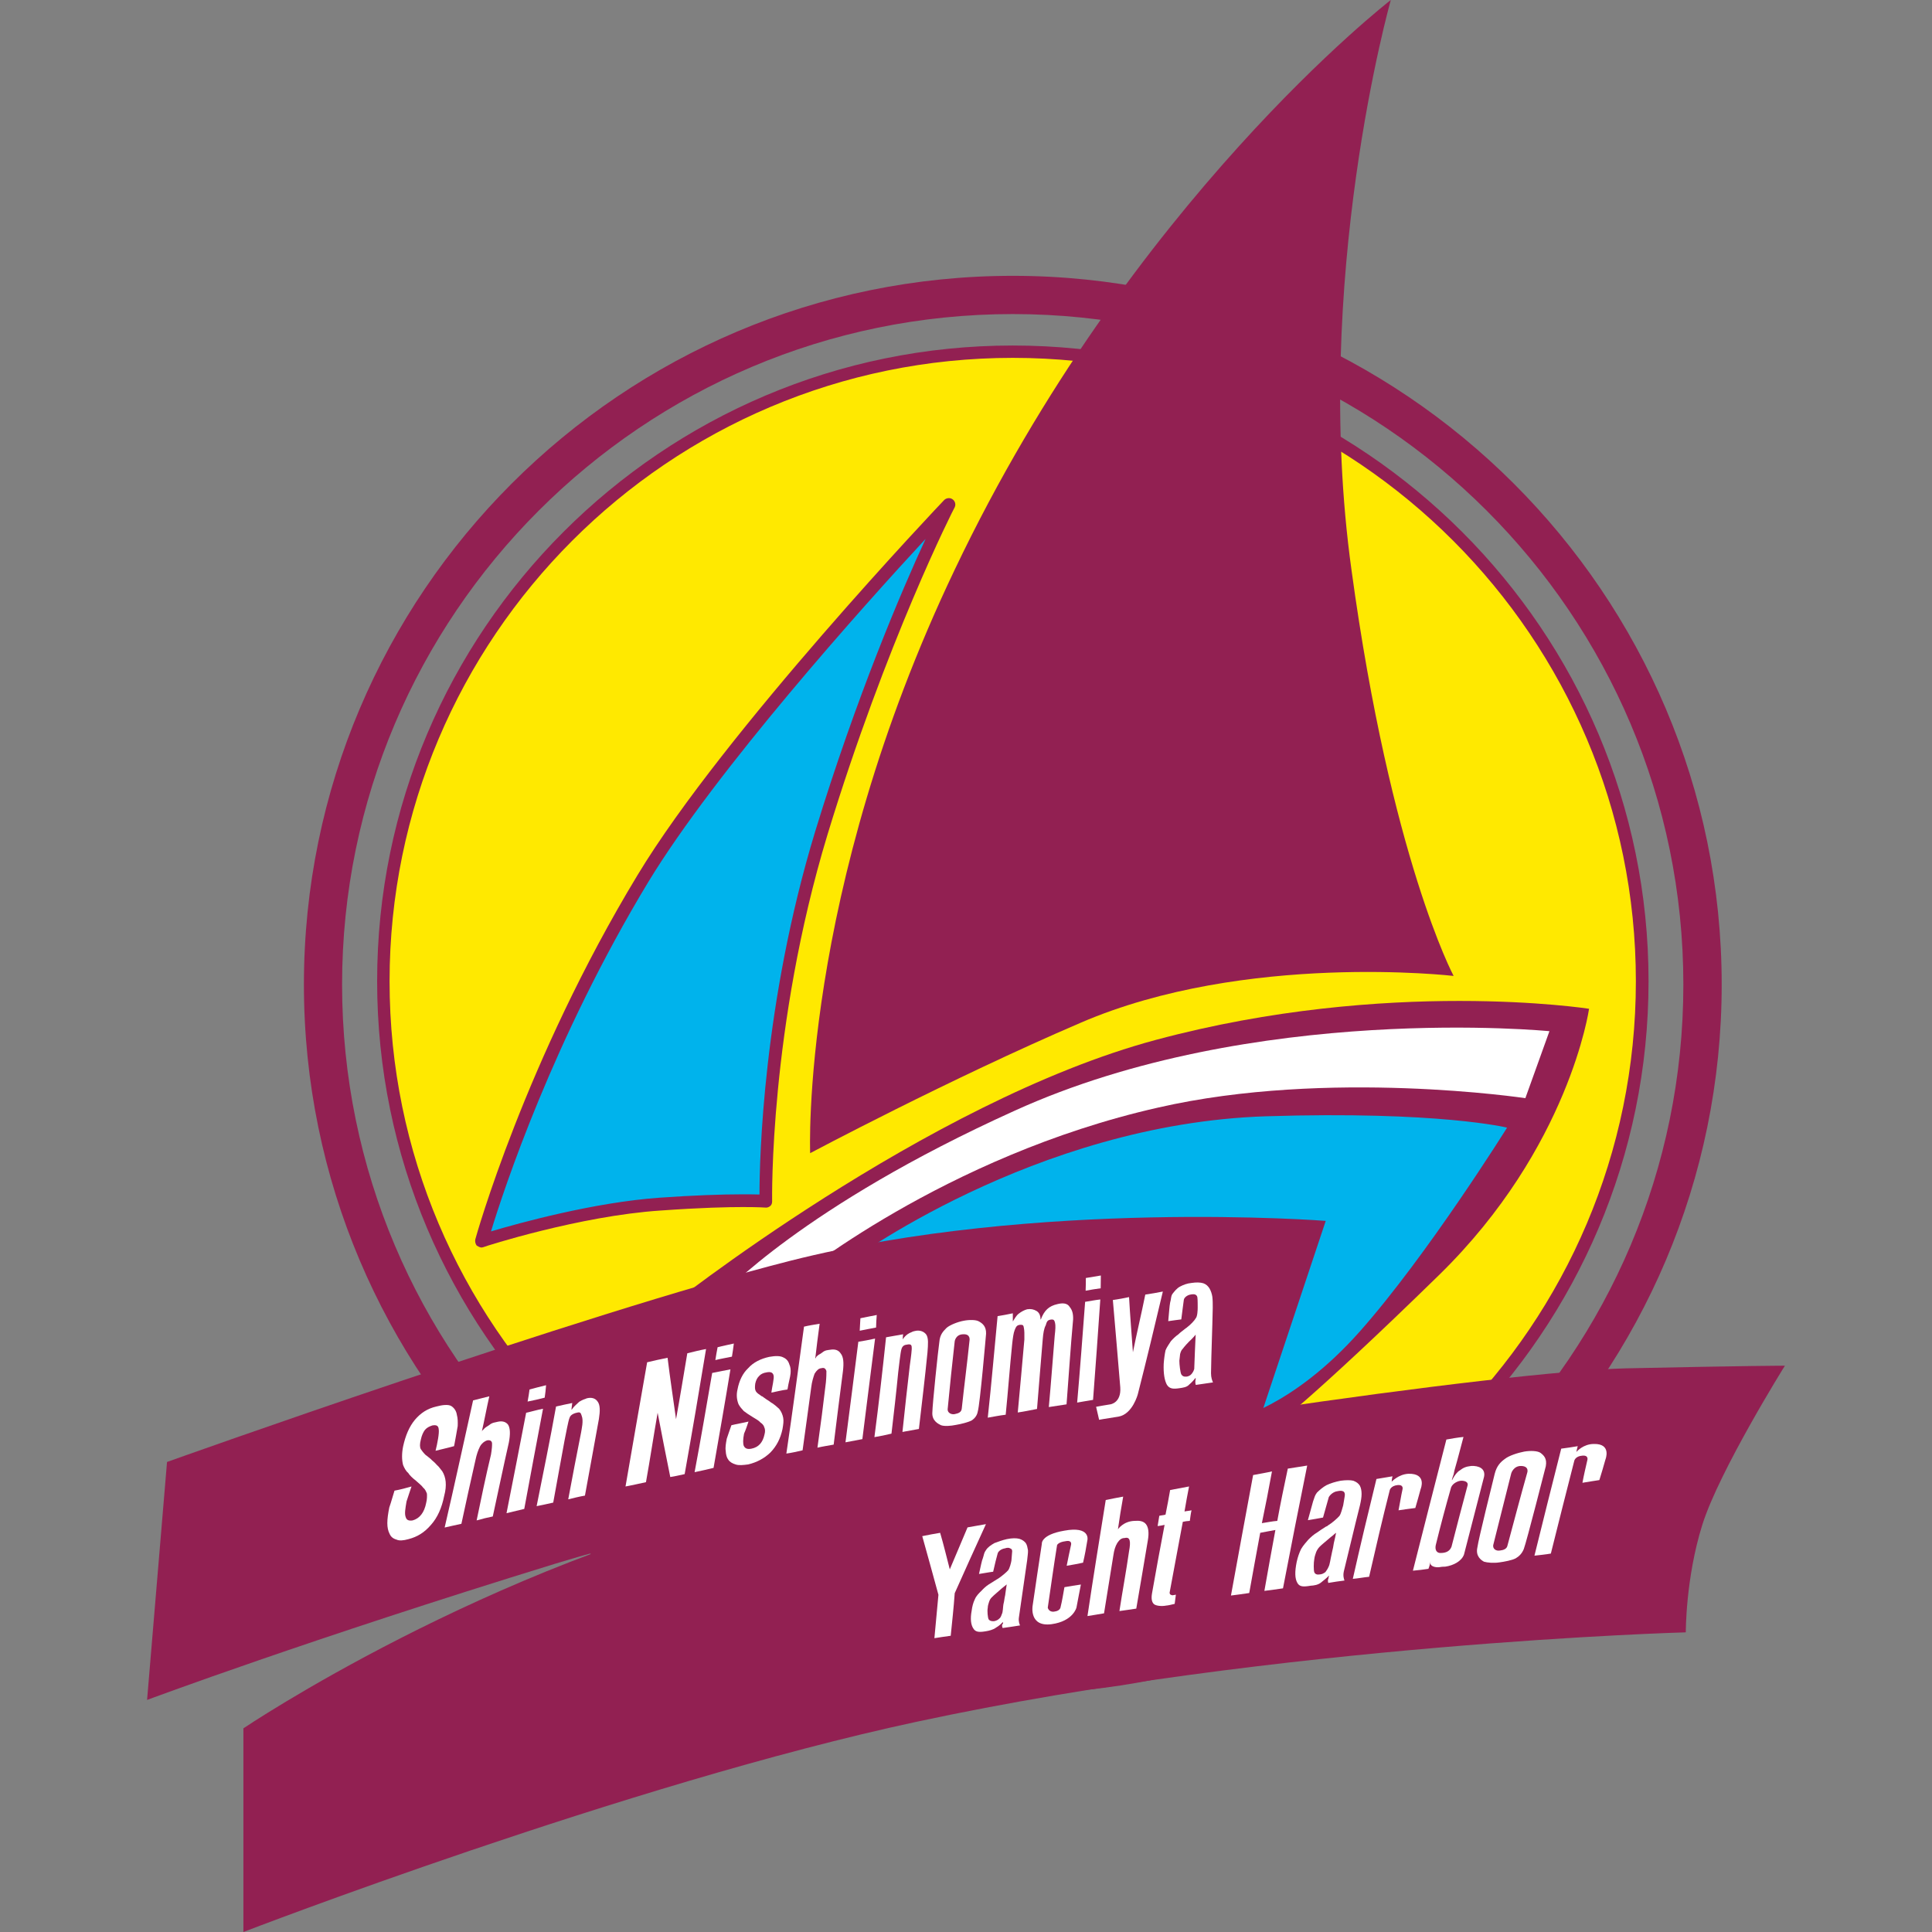
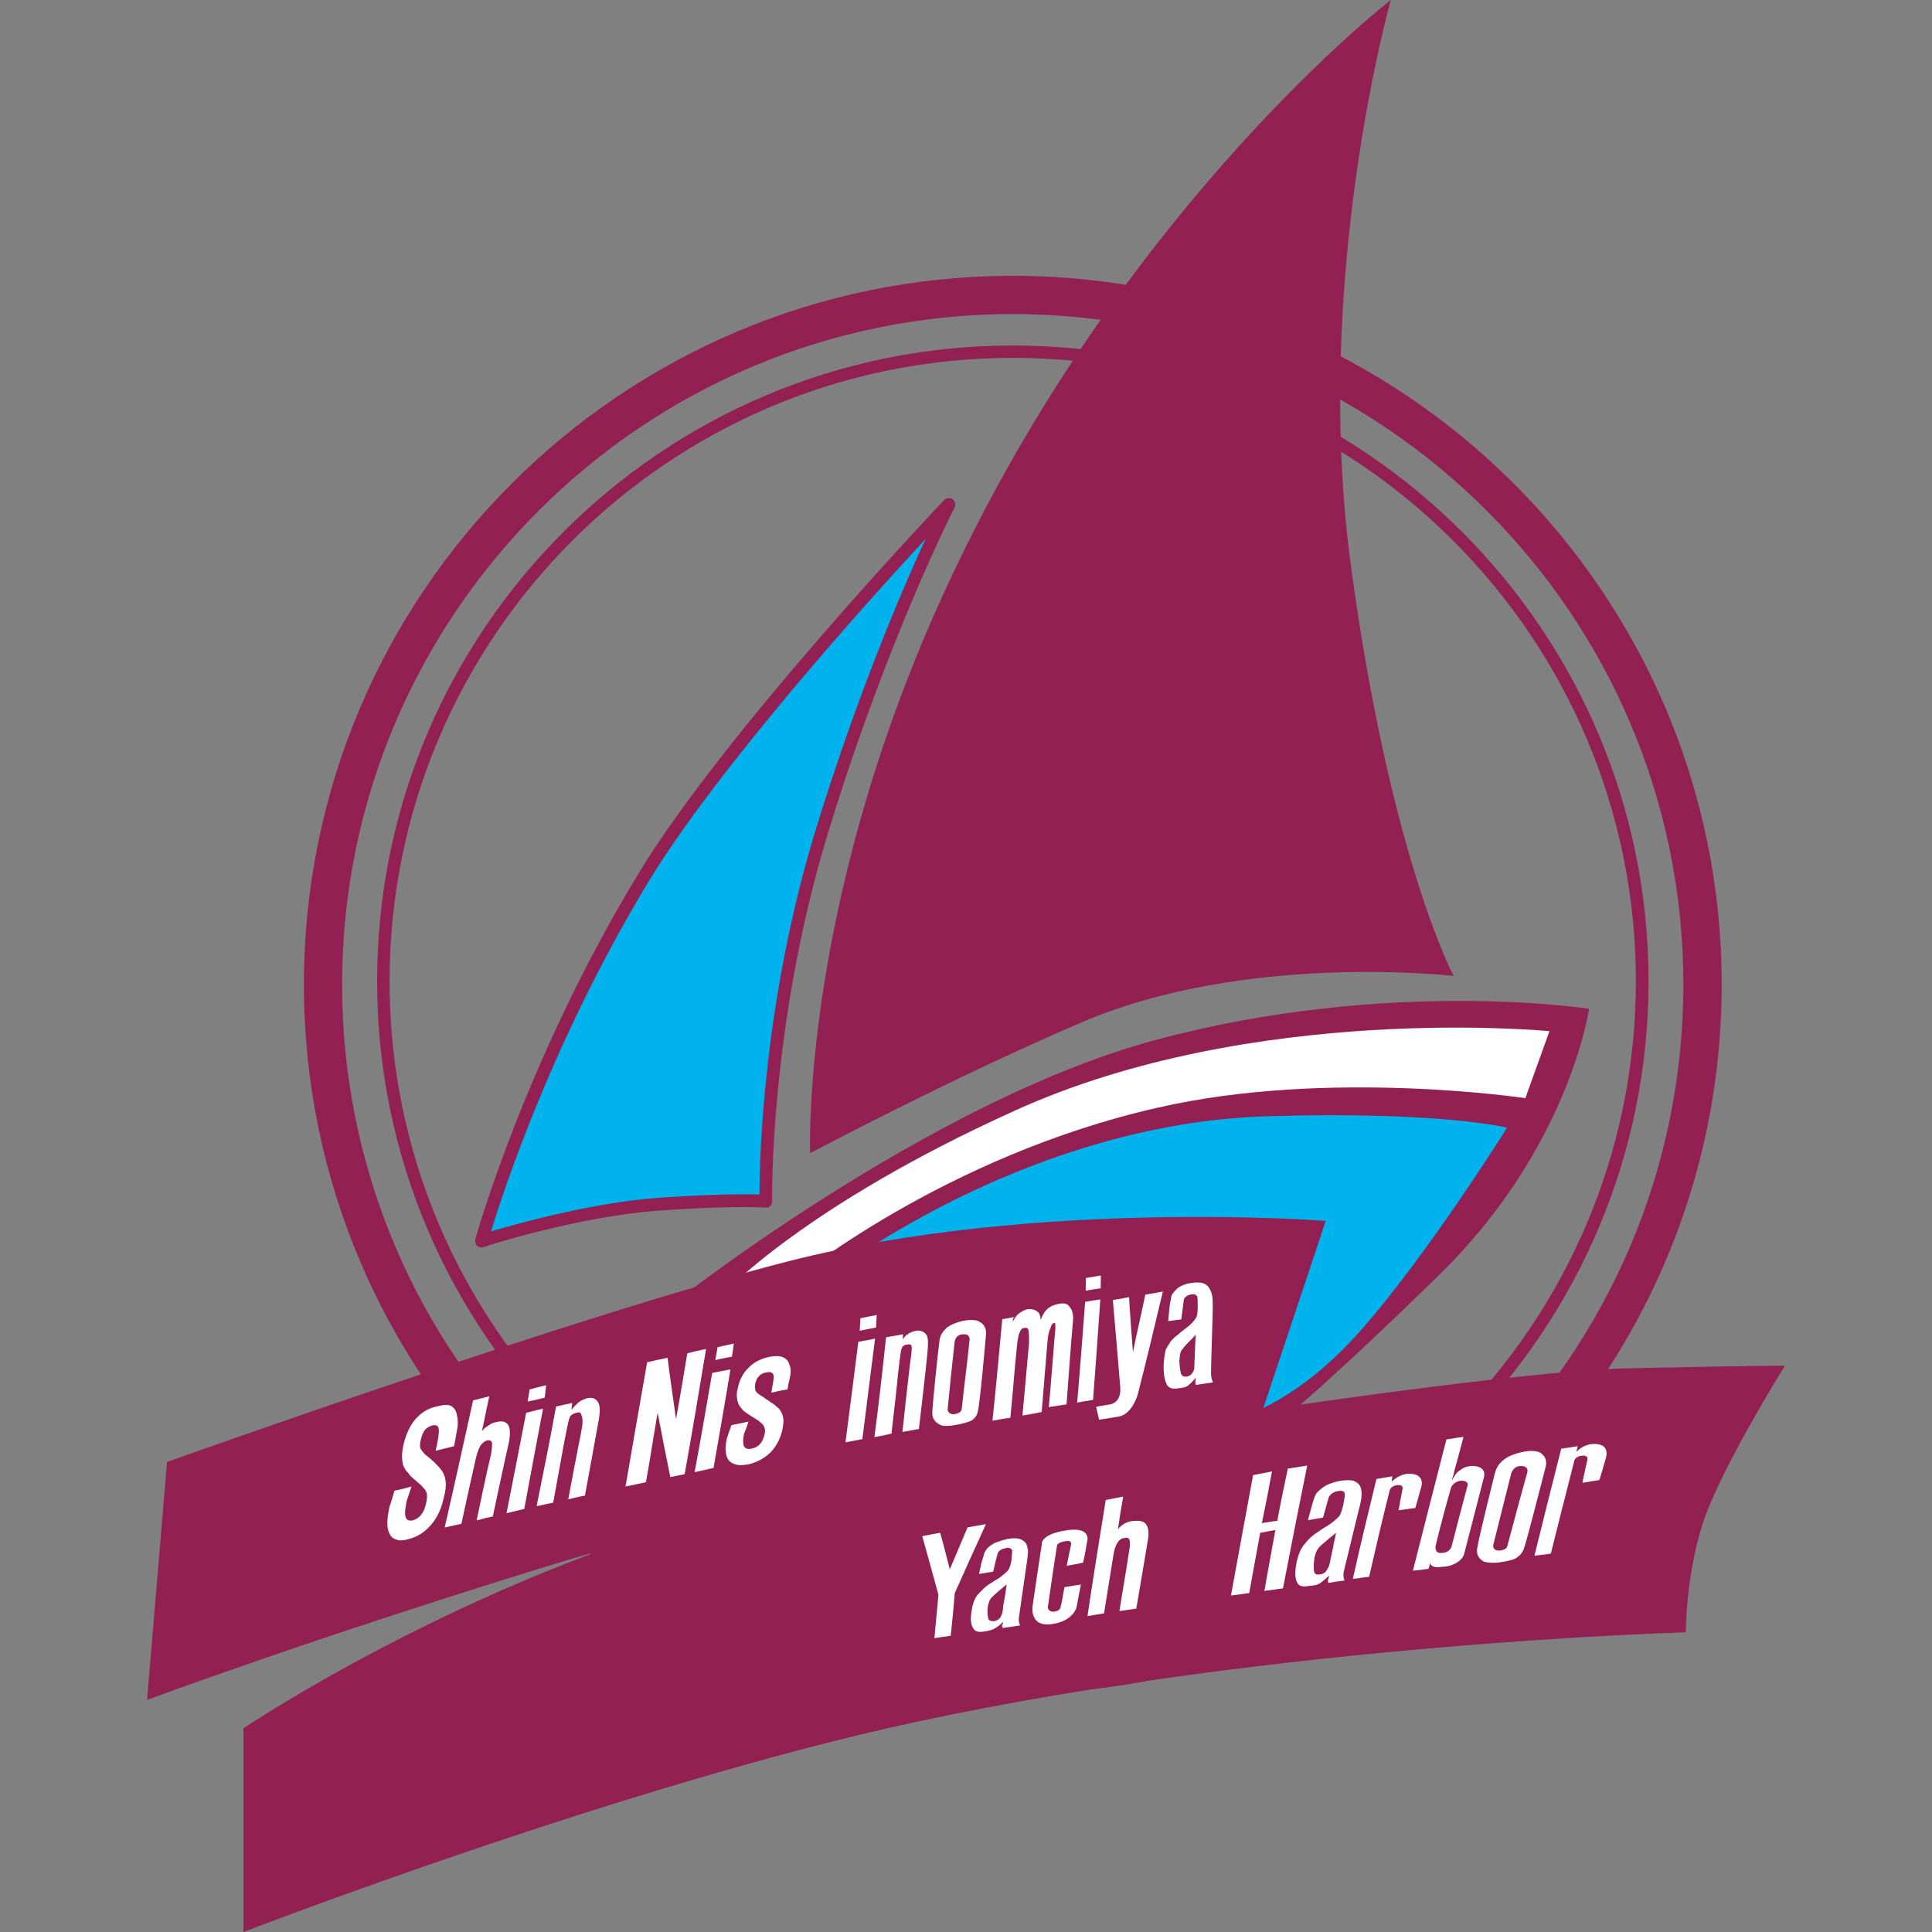
<svg xmlns="http://www.w3.org/2000/svg" version="1.1" id="レイヤー_1" x="0px" y="0px" width="450px" height="450px" viewBox="-34.258 0 450 450" enable-background="new -34.258 0 450 450" xml:space="preserve">
  <rect x="-34.258" y="0" width="450" height="450" fill="#808080" stroke="none" />
  <g>
    <g>
      <g>
-         <path fill="#FFE900" d="M348.211,228.552c0,81.019-65.611,146.615-146.563,146.615c-81.044,0-146.66-65.596-146.66-146.615     c0-81.036,65.616-146.612,146.66-146.612C282.601,81.939,348.211,147.516,348.211,228.552z" />
        <path fill="#922052" d="M201.648,376.636c-81.676,0-148.065-66.488-148.065-148.084c0-81.679,66.389-148.076,148.065-148.076     c81.615,0,148.072,66.397,148.072,148.076C349.72,310.147,283.264,376.636,201.648,376.636z M201.648,83.353     c-80.109,0-145.167,65.169-145.167,145.198c0,80.041,65.058,145.115,145.167,145.115c80.012,0,145.119-65.074,145.119-145.115     C346.767,148.521,281.66,83.353,201.648,83.353z" />
      </g>
      <path fill="#922052" d="M154.444,268.594c0,0-2.435-60.254,33.67-135.906C228.966,46.875,289.689,0,289.689,0    s-18.515,65.304-9.167,132.688c9.167,67.301,23.798,94.625,23.798,94.625s-48.518-5.63-86.819,10.883    C186.842,251.35,154.444,268.594,154.444,268.594z" />
      <g>
        <path fill="#00B3EC" d="M77.941,289.059c0,0,22.387-7.265,41.514-8.623c19.17-1.31,24.721-0.599,24.721-0.599     s-0.904-40.268,12.898-85.801c13.867-45.515,29.658-76.519,29.658-76.519s-50.855,53.543-71.21,87.012     C89.124,248.129,77.941,289.059,77.941,289.059z" />
        <path fill="#922052" d="M77.941,290.574c-0.426,0-0.833-0.252-1.157-0.441c-0.304-0.38-0.45-0.979-0.332-1.469     c0.107-0.45,11.61-41.609,37.776-84.823c20.162-33.414,70.925-86.875,71.479-87.423c0.509-0.438,1.303-0.561,1.898-0.129     c0.616,0.422,0.81,1.227,0.509,1.859c-0.217,0.3-15.992,31.424-29.647,76.302c-13.568,44.795-12.881,84.959-12.881,85.387     c0,0.394-0.115,0.829-0.471,1.089c-0.339,0.292-0.793,0.395-1.132,0.34c0,0-1.409-0.119-5.203-0.119     c-3.403,0-9.522,0.119-19.229,0.812c-18.704,1.233-40.954,8.362-41.227,8.527C78.255,290.486,78.016,290.574,77.941,290.574z      M181.336,125.511c-14.523,15.648-48.842,53.993-64.554,79.851c-22.183,36.672-33.726,71.775-36.678,81.454     c6.538-1.941,24.009-6.774,39.244-7.848c7.872-0.552,14.41-0.789,19.431-0.789c1.693,0,3.043,0.016,3.861,0.047     c0-7.959,0.778-44.49,12.992-84.627C165.146,162.501,175.631,137.856,181.336,125.511z" />
      </g>
      <path fill="#922052" d="M201.648,394.487c-91.08,0-165.12-74.115-165.12-165.162c0-91.086,74.041-165.08,165.12-165.08    c90.995,0,165.11,73.994,165.11,165.08C366.758,320.372,292.643,394.487,201.648,394.487z M201.648,73.152    c-86.16,0-156.229,70.028-156.229,156.173c0,86.199,70.069,156.233,156.229,156.233c86.083,0,156.18-70.034,156.18-156.233    C357.828,143.181,287.732,73.152,201.648,73.152z" />
      <path fill="#922052" d="M120.766,304.928c0,0,60.756-48.383,114.217-62.722c54.076-14.524,100.881-7.241,100.881-7.241    s-4.562,32.317-34.913,61.988c-30.438,29.735-39.597,36.242-39.597,36.242L120.766,304.928z" />
      <path fill="#FFFFFF" d="M321.026,255.786l5.607-15.601c0,0-68.904-6.821-124.631,18.555    c-49.298,22.281-68.051,42.857-68.051,42.857l16.521-3.363c0,0,35.08-28.976,85.021-40.259    C275.162,248.887,321.026,255.786,321.026,255.786z" />
      <path fill="#00B3EC" d="M316.771,262.648c0,0-18.507,29.662-34.322,47.499c-15.854,17.852-29.68,20.52-29.68,20.52l-89.823-36.35    c0,0,43.524-32.577,97.679-34.314C300.949,258.74,316.771,262.648,316.771,262.648z" />
      <path fill="#922052" d="M0,395.948l4.646-55.427c0,0,96.554-34.535,145.194-46.867c57.444-14.528,124.69-9.286,124.69-9.286    l-16.525,49.553c0,0-104.733,12.428-162.797,30.255C37.523,381.925,0,395.948,0,395.948z" />
      <path fill="#922052" d="M22.435,450v-47.437c0,0,56.729-38.277,123.36-53.484c66.67-15.158,170.297-29.655,198.65-30.366    c28.407-0.615,37.038-0.615,37.038-0.615s-15.246,24.397-19.226,37.015c-3.924,12.482-3.859,25.091-3.859,25.091    s-94.099,2.56-179.229,20.845C111.863,415.496,22.435,450,22.435,450z" />
    </g>
    <g>
      <path fill="#FFFFFF" d="M67.19,337.915c0.43-1.705,0.904-4.176,0.734-5.037c-0.07-0.812-0.541-1.034-1.479-0.868    c-0.718,0.236-1.26,0.497-1.729,1.043c-0.407,0.535-0.747,1.278-0.956,2.273c-0.261,1.002-0.261,1.76,0,2.21    c0.252,0.379,0.632,0.9,1.211,1.445h0.051c0.403,0.3,0.704,0.592,1.059,0.861c0.284,0.331,0.671,0.582,0.946,0.867    c0.355,0.38,0.632,0.695,0.896,0.925c0.332,0.402,0.608,0.766,0.841,1.065c0.431,0.711,0.708,1.556,0.786,2.433    c0.083,0.931,0,2.004-0.355,3.315c-0.548,2.732-1.536,5.015-3.076,6.728c-1.535,1.801-3.217,2.803-5.226,3.316    c-1.22,0.348-2.16,0.41-2.795,0.11c-0.829-0.229-1.33-0.679-1.618-1.357c-0.34-0.647-0.521-1.485-0.521-2.473    c0-1.058,0.182-2.272,0.454-3.646c0.462-1.296,0.81-2.677,1.216-3.925c1.405-0.253,2.645-0.6,3.962-0.972    c-0.422,1.209-0.746,2.273-1.164,3.498c-0.277,1.674-0.479,2.771-0.214,3.568c0.214,0.773,0.722,0.979,1.649,0.837    c1.596-0.442,2.721-1.8,3.159-4.152c0.194-0.759,0.194-1.533,0.162-2.07c-0.214-0.583-0.47-1.098-0.876-1.404    c-0.296-0.443-0.905-0.916-1.682-1.619c-0.762-0.585-1.488-1.264-1.812-1.824c-0.541-0.426-0.909-1.17-1.18-1.816    c-0.324-1.263-0.324-2.684,0-4.342c0.548-2.519,1.425-4.612,2.751-6.206c1.349-1.588,2.91-2.622,4.998-3.096    c1.381-0.371,2.798-0.537,3.494-0.095c0.69,0.458,1.148,1.153,1.271,2.004c0.237,0.839,0.237,1.755,0.201,2.654    c-0.17,0.939-0.556,3.276-0.781,4.357c-0.059,0.183-0.059,0.252-0.059,0.316C70.029,337.237,68.647,337.553,67.19,337.915z" />
      <path fill="#FFFFFF" d="M145.407,324.366c0.178-1.389,0.702-3.395,0.517-4.01c-0.178-0.703-0.711-0.885-1.626-0.703    c-0.754,0.103-1.381,0.418-1.726,0.829c-0.443,0.418-0.75,0.994-0.919,1.792c-0.107,0.861-0.107,1.382,0.169,1.824    c0.187,0.331,0.75,0.71,1.366,1.129h0.083c0.363,0.284,0.75,0.529,1.027,0.734c0.363,0.214,0.702,0.442,1.062,0.727    c0.355,0.174,0.663,0.449,1.018,0.711c0.355,0.301,0.632,0.569,0.841,0.742c0.517,0.647,0.81,1.374,0.94,2.062    c0.146,0.718,0.032,1.571-0.162,2.676c-0.47,2.188-1.378,3.964-2.834,5.455c-1.413,1.358-3.154,2.282-5.151,2.757    c-1.188,0.157-2.191,0.269-2.954,0c-0.722-0.221-1.341-0.569-1.682-1.105c-0.358-0.459-0.568-1.185-0.6-2.053    c-0.13-0.743,0.032-1.722,0.242-2.828c0.358-1.042,0.699-2.084,1.085-3.142c1.342-0.332,2.645-0.529,3.979-0.853    c-0.303,0.9-0.628,1.91-1.034,2.811c-0.269,1.374-0.269,2.29-0.063,2.858c0.315,0.608,0.825,0.837,1.812,0.64    c1.619-0.332,2.622-1.412,3.024-3.355c0.162-0.584,0.162-1.185-0.071-1.643c-0.115-0.442-0.439-0.788-0.9-1.105    c-0.276-0.363-0.955-0.758-1.745-1.231c-0.94-0.568-1.603-1.026-2.12-1.421c-0.47-0.521-0.892-0.963-1.224-1.595    c-0.395-1.01-0.548-2.116-0.241-3.427c0.395-2.085,1.228-3.791,2.492-4.968c1.188-1.342,2.906-2.201,4.918-2.637    c1.448-0.26,2.546-0.244,3.229,0.118c0.742,0.316,1.212,0.869,1.438,1.643c0.284,0.593,0.359,1.326,0.284,2.101    c-0.04,0.734-0.556,2.526-0.671,3.506c0,0.03-0.063,0.125-0.063,0.237C147.852,323.798,146.619,324.131,145.407,324.366z" />
      <path fill="#FFFFFF" d="M69.31,355.791c2.298-9.885,4.41-19.699,6.625-29.616c1.208-0.284,2.443-0.632,3.777-0.947    c-0.632,2.771-1.117,5.472-1.744,8.203c0.047-0.126,0.08-0.236,0.287-0.38c0.617-0.711,0.747-0.631,1.493-1.168    c0.664-0.568,1.374-0.568,1.923-0.727c1.069-0.237,1.926,0,2.443,0.727c0.479,0.838,0.51,2.179,0.154,4.09    c-1.303,5.724-2.483,11.464-3.747,17.242c-1.212,0.246-2.506,0.553-3.762,0.916c1.062-5.132,2.113-10.216,3.344-15.332    c0.209-1.248,0.272-2.093,0.241-2.692c-0.086-0.515-0.485-0.751-1.18-0.609c-0.568,0.197-1.196,0.647-1.618,1.406    c-0.438,0.868-0.786,1.848-1.066,3.206c-1.117,4.895-2.203,9.838-3.269,14.812C71.908,355.176,70.613,355.522,69.31,355.791z" />
-       <path fill="#FFFFFF" d="M148.901,338.564c1.458-9.822,2.745-19.622,4.11-29.562c1.117-0.269,2.428-0.474,3.639-0.679    c-0.386,2.685-0.694,5.409-1.018,8.101c0.083-0.11,0.201-0.174,0.201-0.355c0.632-0.678,0.817-0.545,1.449-1.057    c0.672-0.561,1.209-0.529,1.856-0.632c1.066-0.183,1.915,0.071,2.424,0.876c0.639,0.781,0.753,2.147,0.52,4.098    c-0.753,5.693-1.448,11.433-2.163,17.126c-1.252,0.229-2.555,0.426-3.778,0.711c0.723-5.124,1.385-10.186,1.966-15.2    c0.122-1.271,0.122-2.138,0.122-2.636c-0.202-0.64-0.548-0.844-1.156-0.678c-0.656,0.038-1.118,0.529-1.596,1.278    c-0.272,0.766-0.631,1.854-0.785,3.182c-0.679,4.863-1.303,9.743-2.013,14.67C151.376,338.105,150.211,338.382,148.901,338.564z" />
      <g>
        <path fill="#FFFFFF" d="M88.631,326.451c0.177-0.939,0.332-1.903,0.45-2.81c1.326-0.355,2.559-0.695,3.853-0.996     c-0.083,0.996-0.17,1.928-0.324,2.897C91.315,325.891,89.989,326.176,88.631,326.451z" />
        <path fill="#FFFFFF" d="M83.72,352.451c1.536-7.73,3.071-15.609,4.571-23.395c1.26-0.268,2.586-0.68,3.932-0.933     c-1.492,7.817-2.944,15.649-4.37,23.332C86.436,351.812,85.134,352.104,83.72,352.451z" />
      </g>
      <g>
        <path fill="#FFFFFF" d="M165.987,309.95c0.035-1.026,0.115-1.879,0.162-2.905c1.263-0.284,2.55-0.489,3.805-0.759     c-0.066,0.995-0.157,1.95-0.157,2.923C168.529,309.437,167.203,309.713,165.987,309.95z" />
        <path fill="#FFFFFF" d="M162.671,335.942c1.026-7.816,2.005-15.634,2.993-23.418c1.263-0.189,2.598-0.466,3.9-0.743     c-0.979,7.849-2.005,15.617-2.961,23.418C165.244,335.445,163.935,335.697,162.671,335.942z" />
      </g>
      <g>
        <path fill="#FFFFFF" d="M218.606,300.634c0.048-1.035,0.048-1.974,0.048-2.962c1.049-0.182,2.313-0.371,3.497-0.583     c0,0.954-0.039,1.941-0.039,2.976C220.968,300.207,219.704,300.428,218.606,300.634z" />
        <path fill="#FFFFFF" d="M216.633,326.688c0.686-7.832,1.263-15.68,1.856-23.466c1.176-0.188,2.273-0.411,3.537-0.552     c-0.537,7.8-1.09,15.569-1.69,23.387C219.072,326.278,217.896,326.451,216.633,326.688z" />
      </g>
      <path fill="#FFFFFF" d="M99.31,327.803c0.387-0.45,1.019-0.979,1.342-1.304c0.339-0.189,0.703-0.411,0.979-0.506    c0.355-0.103,0.632-0.236,0.786-0.3c1.132-0.284,2.013,0,2.522,0.758c0.6,0.782,0.6,2.164,0.3,4.051    c-1.062,5.978-2.191,11.931-3.253,17.853c-1.334,0.236-2.677,0.567-3.893,0.868c0.972-5.195,1.959-10.406,2.989-15.538    c0.118-0.807,0.62-2.765,0.15-3.908c-0.186-0.529-0.242-0.909-0.904-0.782c-0.632,0.117-1.697,0.427-1.927,1.247    c-0.308,0.679-0.904,4.058-1.179,5.353c-0.873,4.832-1.772,9.618-2.622,14.387c-1.264,0.269-2.653,0.615-3.868,0.829    c1.54-7.745,3.142-15.452,4.523-23.204c1.304-0.285,2.599-0.602,3.778-0.821c-0.071,0.536-0.153,1.098-0.193,1.595    C99.002,328.235,99.116,328.078,99.31,327.803z" />
      <path fill="#FFFFFF" d="M178.106,310.266c0.237-0.149,0.552-0.206,0.747-0.252c1.065-0.27,2.084,0.086,2.636,0.836    c0.548,0.838,0.426,2.22,0.276,4.201c-0.584,5.921-1.303,11.812-1.993,17.781c-1.26,0.221-2.622,0.473-3.833,0.694    c0.541-5.211,1.116-10.343,1.712-15.46c0.099-0.805,0.375-2.542,0.454-3.868c0-0.743,0-1.231-1.05-1.026    c-0.632,0.063-1.116,0.283-1.341,1.043c-0.253,0.757-0.592,4.098-0.762,5.416c-0.454,4.736-1.018,9.554-1.571,14.29    c-1.328,0.332-2.638,0.585-3.972,0.813c1.018-7.777,1.887-15.468,2.711-23.253c1.374-0.237,2.708-0.474,3.972-0.703    c-0.075,0.34-0.075,0.751-0.075,1.209C176.019,311.987,176.602,310.795,178.106,310.266z" />
      <path fill="#FFFFFF" d="M125.827,315.208c1.441-0.363,2.914-0.727,4.37-0.995c-1.603,9.752-3.252,19.439-4.982,29.135    c-1.07,0.221-2.167,0.507-3.352,0.679c-1.018-4.974-1.981-9.964-2.944-14.97c-0.956,5.447-1.745,10.754-2.717,16.171    c-1.587,0.363-3.165,0.679-4.765,1.002c1.642-9.608,3.348-19.272,5.038-28.929c1.488-0.371,3.076-0.703,4.757-1.05    c0.583,4.721,1.294,9.506,1.973,14.307C124.145,325.379,124.97,320.262,125.827,315.208z" />
      <g>
        <path fill="#FFFFFF" d="M132.363,316.787c0.13-1.01,0.355-2.029,0.522-2.992c1.259-0.34,2.554-0.561,3.782-0.861     c-0.111,1.044-0.288,2.037-0.443,3.056C134.922,316.267,133.627,316.473,132.363,316.787z" />
        <path fill="#FFFFFF" d="M127.527,342.898c1.457-7.73,2.76-15.388,4.094-23.11c1.457-0.283,2.914-0.583,4.255-0.844     c-1.232,7.555-2.605,15.324-3.932,22.952C130.489,342.25,129.071,342.582,127.527,342.898z" />
      </g>
      <path fill="#FFFFFF" d="M184.53,312.586c0.146-1.791,0.9-2.486,1.686-3.299c0.793-0.695,2.621-1.406,3.987-1.658    c1.287-0.253,2.897-0.253,3.564,0.166c0.798,0.441,1.706,1.129,1.65,2.851c0,0-1.42,16.493-1.93,18.097    c-0.153,0.932-0.703,1.61-1.367,2.076c-0.832,0.449-2.49,0.86-3.707,1.065c-1.231,0.253-2.668,0.363-3.494,0.079    c-0.664-0.33-2.136-1.042-2.018-2.968C182.939,327.004,184.257,314.379,184.53,312.586z M190.112,310.779    c-1.776,0-1.998,1.627-1.998,1.627c-0.596,5.273-1.148,10.571-1.65,15.878c0,0.829,0.9,1.24,1.65,1.09    c0.9-0.189,1.517-0.427,1.635-1.232c0.561-5.274,1.264-10.564,1.812-15.901C191.561,312.24,191.893,310.677,190.112,310.779z" />
-       <path fill="#FFFFFF" d="M201.648,307.795L201.648,307.795c0.354-0.545,0.781-1.366,1.366-1.809    c0.623-0.497,1.326-0.853,1.973-1.033c0.852-0.127,1.484,0,2.164,0.386c0.624,0.363,0.947,1.043,0.947,1.974h0.079    c0.79-2.084,1.855-3.118,3.892-3.568c1.216-0.301,2.298-0.229,2.833,0.679c0.584,0.711,0.821,1.548,0.791,2.857    c-0.601,6.585-1.019,13.202-1.532,19.818c-1.42,0.222-2.748,0.412-4.129,0.632c0.513-5.542,0.908-11.077,1.381-16.706    c0.158-1.278,0.221-2.321,0.063-2.937c-0.158-0.663-0.363-0.837-1.09-0.712c-0.711,0.136-0.836,0.507-1.073,1.311    c-0.395,0.711-0.584,1.816-0.695,3.222c-0.443,5.424-0.917,10.912-1.335,16.265c-1.507,0.292-3.047,0.616-4.485,0.821    c0.529-5.669,1.043-11.313,1.54-17.006c0.016-1.193,0.016-2.037-0.103-2.622c-0.111-0.663-0.143-0.868-1.051-0.774    c-0.646,0.111-0.837,0.506-1.112,1.232c-0.276,0.679-0.426,1.863-0.577,3.245c-0.576,5.606-0.956,10.981-1.508,16.446    c-1.334,0.158-2.77,0.442-4.176,0.686c0.869-7.927,1.532-15.822,2.29-23.647c1.176-0.173,2.322-0.417,3.545-0.662    C201.648,306.604,201.648,307.25,201.648,307.795z" />
+       <path fill="#FFFFFF" d="M201.648,307.795L201.648,307.795c0.354-0.545,0.781-1.366,1.366-1.809    c0.623-0.497,1.326-0.853,1.973-1.033c0.852-0.127,1.484,0,2.164,0.386c0.624,0.363,0.947,1.043,0.947,1.974h0.079    c0.79-2.084,1.855-3.118,3.892-3.568c1.216-0.301,2.298-0.229,2.833,0.679c0.584,0.711,0.821,1.548,0.791,2.857    c-0.601,6.585-1.019,13.202-1.532,19.818c-1.42,0.222-2.748,0.412-4.129,0.632c0.513-5.542,0.908-11.077,1.381-16.706    c0.158-1.278,0.221-2.321,0.063-2.937c-0.711,0.136-0.836,0.507-1.073,1.311    c-0.395,0.711-0.584,1.816-0.695,3.222c-0.443,5.424-0.917,10.912-1.335,16.265c-1.507,0.292-3.047,0.616-4.485,0.821    c0.529-5.669,1.043-11.313,1.54-17.006c0.016-1.193,0.016-2.037-0.103-2.622c-0.111-0.663-0.143-0.868-1.051-0.774    c-0.646,0.111-0.837,0.506-1.112,1.232c-0.276,0.679-0.426,1.863-0.577,3.245c-0.576,5.606-0.956,10.981-1.508,16.446    c-1.334,0.158-2.77,0.442-4.176,0.686c0.869-7.927,1.532-15.822,2.29-23.647c1.176-0.173,2.322-0.417,3.545-0.662    C201.648,306.604,201.648,307.25,201.648,307.795z" />
      <path fill="#FFFFFF" d="M224.947,302.797c1.326-0.189,2.558-0.41,3.774-0.679c0.244,4.296,0.583,8.56,0.9,12.854    c0.892-4.469,1.989-8.985,2.881-13.438c1.453-0.205,2.716-0.442,4.09-0.711c-1.887,7.983-3.782,15.894-5.819,23.876    c0,0-1.202,4.675-4.501,5.259c-3.379,0.514-4.524,0.741-4.524,0.741c-0.261-1.057-0.474-2.004-0.702-3.03    c1.065-0.189,2.155-0.396,3.308-0.569c0,0,2.574-0.314,2.321-3.963C226.132,316.313,225.515,309.57,224.947,302.797z" />
      <path fill="#FFFFFF" d="M244.259,322.574c-0.117-0.418-0.117-0.718-0.087-1.018c0,0,0-0.08,0.063-0.292c0-0.087,0-0.229,0-0.293    h-0.063c-0.386,0.506-0.844,1.019-1.438,1.517c-0.553,0.647-1.539,0.734-2.17,0.837c-1.453,0.222-2.393,0.222-3.024-0.781    c-0.545-0.987-0.837-2.59-0.75-4.864c0.086-1.207,0.238-2.289,0.426-3.166c0.324-0.805,0.837-1.444,1.232-2.106    c0.545-0.624,1.175-1.217,1.776-1.627c0.514-0.513,0.813-0.679,1.681-1.382c0.064-0.031,0.276-0.157,0.396-0.3    c0.702-0.506,1.689-1.548,1.958-2.053c0.396-0.442,0.45-1.91,0.45-2.465c0-0.308,0-1.878-0.055-2.194    c0-0.474-0.222-0.727-0.514-0.853c-0.15-0.079-0.577-0.126-1.139,0c-0.727,0.126-1.483,0.695-1.531,1.279    c-0.134,1.145-0.339,2.416-0.584,4.5c-0.987,0.111-2.085,0.284-3.039,0.411c0.205-2.156,0.276-3.451,0.441-4.327    c0.276-0.899,0.118-1.278,0.513-1.989c0.545-0.695,1.027-1.31,1.762-1.722c0.773-0.411,1.649-0.766,2.764-0.869    c1.058-0.156,1.958-0.141,2.691,0.08c0.688,0.237,1.114,0.688,1.438,1.201c0.354,0.614,0.552,1.264,0.663,1.941    c0.095,0.773,0.095,1.643,0.095,2.559c-0.095,5.116-0.332,10.248-0.403,15.254c0,1.049,0.277,1.706,0.458,2.139    C246.991,322.188,245.562,322.394,244.259,322.574z M244.235,310.85c-0.205,0.269-0.513,0.632-0.908,1.026    c-1.026,0.955-1.69,1.738-2.132,2.321c-0.309,0.284-0.458,0.727-0.584,1.192c-0.079,0.45-0.079,1.003-0.174,1.54    c0,0.916,0.213,2.725,0.45,3.19c0.246,0.41,0.632,0.6,1.326,0.513c0.45-0.103,0.789-0.276,1.058-0.599    c0.293-0.355,0.482-0.68,0.632-1.177C243.99,316.25,244.109,313.55,244.235,310.85z" />
    </g>
    <g>
      <path fill="#FFFFFF" d="M229.953,354.243c1.176-0.094,2.108,0.032,2.7,0.759c0.591,0.757,0.757,2.021,0.433,3.837    c-0.868,5.337-1.807,10.604-2.684,15.838c-1.358,0.189-2.589,0.403-3.925,0.569c0.704-4.626,1.58-9.27,2.243-13.936    c0.213-1.145,0.276-1.966,0.142-2.471c-0.142-0.601-0.489-0.767-1.201-0.601c-0.757,0-1.215,0.466-1.688,1.161    c-0.458,0.766-0.735,1.665-0.909,2.897c-0.711,4.523-1.468,9.032-2.171,13.478c-1.294,0.214-2.559,0.449-3.859,0.64    c1.333-8.969,2.802-17.986,4.255-27.034c1.294-0.284,2.685-0.521,4.065-0.789c-0.449,2.534-0.877,5.101-1.223,7.611    C226.132,356.202,227.355,354.338,229.953,354.243z" />
      <path fill="#FFFFFF" d="M313.891,343.269c0.473-1.862,1.381-2.747,2.367-3.457c0.941-0.759,3.024-1.43,4.492-1.706    c1.453-0.253,3.104-0.19,3.806,0.292c0.711,0.553,1.571,1.264,1.232,3.118c0,0-4.485,17.639-5.125,19.28    c-0.426,1.059-1.104,1.722-1.902,2.18c-0.845,0.442-2.59,0.774-3.767,0.932c-1.341,0.205-2.826,0.071-3.592-0.157    c-0.616-0.332-2.006-1.232-1.556-3.285C310.116,358.429,313.433,345.163,313.891,343.269z M320.063,341.453    c-1.808-0.048-2.321,1.706-2.321,1.706c-1.452,5.646-2.779,11.179-4.208,16.754c-0.103,0.883,0.687,1.397,1.587,1.231    c0.813-0.08,1.563-0.379,1.722-1.09c1.531-5.684,2.999-11.307,4.61-16.99C321.453,343.064,322.046,341.516,320.063,341.453z" />
      <path fill="#FFFFFF" d="M199.279,379.194c-0.189-0.363-0.119-0.601-0.119-0.806c0.119-0.056,0.166-0.126,0.197-0.27    c0-0.157,0-0.236,0-0.3h-0.031c-0.473,0.443-0.718,0.774-1.658,1.326c-0.506,0.411-1.618,0.712-2.25,0.798    c-1.483,0.261-2.439,0.261-2.957-0.623c-0.553-0.807-0.779-2.18-0.391-4.208c0.115-0.94,0.355-1.84,0.714-2.567    c0.315-0.82,0.983-1.46,1.536-1.997c0.521-0.561,1.098-1.106,1.689-1.477c0.632-0.379,0.995-0.632,1.936-1.216    c0.157-0.048,0.276-0.188,0.425-0.26c0.719-0.481,1.856-1.43,2.195-1.855c0.355-0.45,0.688-1.762,0.759-2.26    c0-0.213,0.174-1.926,0.174-2.17c0-0.371-0.174-0.577-0.481-0.663c-0.207-0.183-0.727-0.183-1.225,0    c-0.798,0.118-1.571,0.663-1.689,1.239c-0.277,1.011-0.632,2.369-1.035,4.2c-1.09,0.127-2.164,0.363-3.3,0.521    c0.443-1.91,0.624-3.048,0.916-3.711c0.276-0.821,0.22-1.185,0.703-1.833c0.426-0.694,1.176-1.184,1.957-1.641    c0.878-0.315,1.816-0.688,2.921-0.932c1.265-0.253,2.165-0.253,2.922-0.063c0.695,0.213,1.169,0.584,1.485,0.995    c0.315,0.489,0.386,1.042,0.505,1.641c0.047,0.68-0.117,1.453-0.189,2.354c-0.646,4.438-1.295,8.954-1.927,13.359    c-0.119,0.877,0.126,1.485,0.269,1.816C202.002,378.8,200.566,379.028,199.279,379.194z M200.226,369.04    c-0.269,0.196-0.591,0.489-1.137,0.915c-0.94,0.869-1.776,1.501-2.329,2.085c-0.269,0.252-0.475,0.568-0.624,0.994    c-0.126,0.458-0.324,0.9-0.324,1.43c-0.166,0.781,0,2.312,0.197,2.708c0.245,0.348,0.671,0.481,1.303,0.426    c0.427-0.079,0.877-0.284,1.145-0.561c0.355-0.261,0.474-0.623,0.632-1.081c0.268-0.41,0.268-1.769,0.363-2.242    c0.111-0.442,0.205-0.947,0.292-1.578c0.126-0.506,0.166-0.854,0.166-0.948C199.988,370.454,200.147,369.766,200.226,369.04z" />
      <path fill="#FFFFFF" d="M275.122,368.693c-0.117-0.475-0.117-0.695,0.04-1.026c0,0,0.048-0.15,0.048-0.316    c0.031-0.086,0.031-0.236,0.126-0.331h-0.095c-0.505,0.576-1.144,1.011-1.775,1.555c-0.703,0.601-1.77,0.734-2.44,0.767    c-1.682,0.284-2.581,0.284-3.103-0.646c-0.592-1.027-0.624-2.606-0.157-4.896c0.252-1.146,0.592-2.116,1.026-3.001    c0.513-0.883,1.208-1.609,1.721-2.226c0.664-0.646,1.263-1.192,1.966-1.596c0.632-0.457,1.113-0.773,2.133-1.421    c0.205-0.031,0.315-0.143,0.553-0.332c0.789-0.45,2.083-1.594,2.518-2.093c0.404-0.449,0.704-1.854,0.909-2.486    c0.031-0.284,0.395-2.195,0.395-2.471c0-0.514-0.205-0.767-0.475-0.844c-0.244-0.127-0.662-0.127-1.264,0    c-0.907,0.109-1.688,0.812-2.004,1.373c-0.315,1.129-0.75,2.724-1.343,4.761c-1.137,0.229-2.352,0.419-3.527,0.608    c0.614-2.147,0.931-3.427,1.207-4.375c0.355-0.892,0.332-1.278,0.9-2.035c0.632-0.632,1.421-1.312,2.26-1.754    c0.938-0.442,2.004-0.773,3.26-1.018c1.263-0.166,2.282-0.166,2.953,0c0.743,0.276,1.224,0.646,1.54,1.177    c0.276,0.536,0.387,1.191,0.387,1.926c0,0.727-0.149,1.642-0.387,2.653c-1.303,5.116-2.486,10.296-3.742,15.333    c-0.237,1.042,0,1.769,0.148,2.155C277.681,368.267,276.339,368.495,275.122,368.693z M276.939,357.022    c-0.309,0.175-0.632,0.568-1.185,0.956c-1.176,1.034-2.085,1.713-2.685,2.33c-0.308,0.339-0.592,0.756-0.773,1.214    c-0.166,0.514-0.363,0.995-0.427,1.596c-0.174,0.86-0.174,2.653,0,3.088c0.182,0.434,0.608,0.614,1.24,0.513    c0.56-0.031,0.963-0.269,1.35-0.553c0.277-0.394,0.545-0.757,0.75-1.264c0.269-0.457,0.466-2.004,0.615-2.558    c0.126-0.489,0.206-1.137,0.411-1.879c0.103-0.513,0.149-0.868,0.182-1.065C276.631,358.602,276.78,357.797,276.939,357.022z" />
      <path fill="#FFFFFF" d="M191.1,355.759c1.447-0.236,2.897-0.536,4.288-0.757c-2.507,5.431-4.884,10.771-7.273,16.083    c-0.233,3.34-0.596,6.569-0.931,9.916c-1.243,0.15-2.507,0.372-3.801,0.561c0.308-3.348,0.632-6.741,0.939-10.105    c-1.263-4.549-2.475-9.112-3.769-13.659c1.365-0.285,2.831-0.553,4.168-0.774c0.833,2.827,1.497,5.629,2.246,8.511    C188.3,362.344,189.709,359.107,191.1,355.759z" />
-       <path fill="#FFFFFF" d="M239.348,373.571c-0.781,0.183-1.453,0.363-1.966,0.396c-1.018,0.205-2.289,0.087-2.818-0.301    c-0.521-0.426-0.727-1.255-0.489-2.581c0.94-5.282,1.895-10.62,2.921-15.91c-0.592,0.126-1.145,0.236-1.619,0.277    c0.117-0.782,0.237-1.572,0.386-2.394c0.514-0.126,1.027-0.126,1.453-0.276c0.394-1.974,0.75-3.813,1.074-5.724    c1.413-0.253,2.906-0.553,4.406-0.829c-0.395,1.966-0.727,3.876-1.059,5.826c0.577-0.135,1.059-0.135,1.635-0.276    c-0.182,0.742-0.269,1.579-0.395,2.463c-0.576,0.032-1.112,0.095-1.635,0.222c-1.018,5.59-2.092,11.054-3.071,16.485    c0,0.284,0.118,0.442,0.277,0.506c0.149,0.071,0.354,0.175,0.663,0.071c0,0,0.237,0,0.315-0.071c0.119,0,0.197,0,0.197,0    C239.546,372.136,239.427,372.838,239.348,373.571z" />
      <path fill="#FFFFFF" d="M252.456,371.63c1.688-9.286,3.418-18.665,5.162-28.062c1.54-0.3,2.977-0.521,4.39-0.853    c-0.742,4.09-1.523,8.094-2.353,12.057c1.264-0.182,2.353-0.435,3.593-0.529c0.727-4.019,1.571-8.062,2.447-12.174    c1.501-0.253,2.93-0.435,4.517-0.711c-1.935,9.586-3.821,19.106-5.637,28.597c-1.382,0.222-2.923,0.396-4.335,0.593    c0.844-4.706,1.658-9.404,2.565-14.189c-1.176,0.236-2.36,0.418-3.536,0.664c-0.845,4.658-1.745,9.348-2.559,14.022    C255.353,371.251,253.885,371.456,252.456,371.63z" />
      <path fill="#FFFFFF" d="M332.429,340.222c-1.848,7.296-3.695,14.448-5.464,21.634c-1.271,0.221-2.55,0.348-3.821,0.489    c2.013-8.212,4.129-16.58,6.237-24.926c1.278-0.182,2.534-0.332,3.845-0.576c-0.118,0.395-0.205,0.844-0.314,1.31    c0.079,0,0.079-0.047,0.079-0.047s1.532-1.777,3.979-1.777c4.256-0.117,2.7,3.657,2.7,3.657c-0.466,1.609-0.893,3.174-1.405,4.752    c-1.295,0.214-2.645,0.396-3.94,0.631c0.324-1.8,0.751-3.552,1.138-5.257c0,0,0.402-1.216-1.176-1.059    C332.665,339.163,332.429,340.222,332.429,340.222z" />
      <path fill="#FFFFFF" d="M289.446,347.075c-1.714,6.743-3.27,13.453-4.81,20.188c-1.374,0.135-2.573,0.386-3.797,0.481    c1.729-7.675,3.577-15.428,5.503-23.261c1.224-0.183,2.439-0.426,3.735-0.623c-0.112,0.441-0.166,0.859-0.19,1.271    c0,0,0.024,0,0.024-0.049c0,0.049,1.515-1.689,3.898-1.815c4.375-0.095,2.835,3.537,2.835,3.537    c-0.387,1.469-0.812,2.922-1.247,4.438c-1.311,0.158-2.637,0.348-3.909,0.537c0.324-1.603,0.57-3.277,0.916-4.832    c0,0,0.388-1.185-1.144-1.043C289.689,346.063,289.446,347.075,289.446,347.075z" />
      <path fill="#FFFFFF" d="M306.736,362.076c-0.561,1.556-2.439,2.551-4.365,2.826c-0.521,0-1.003,0.04-1.421,0.127    c-0.838,0.095-2.054-0.189-2.054-0.963c0-0.158,0.049-0.316,0.071-0.506c-0.117,0.615-0.276,1.278-0.514,1.849    c-1.121,0.173-2.376,0.331-3.616,0.434c2.566-10.084,5.124-20.229,7.793-30.549c1.303-0.229,2.637-0.474,3.987-0.6    c-0.671,2.464-1.263,4.88-1.981,7.343c-0.063,0.213-0.189,0.663-0.314,1.357c-0.198,0.467-0.293,0.908-0.419,1.326h0.071    c0.601-1.184,1.232-1.926,1.776-2.226c0.781-0.601,1.382-0.901,2.645-1.043c1.808-0.095,3.411,0.615,3.008,2.526    C311.402,343.979,307.163,360.465,306.736,362.076z M300.159,359.881c-0.229,1.059,0.15,1.974,1.343,1.832    c0.938-0.031,1.887-0.339,2.32-1.437c1.216-4.753,2.463-9.506,3.767-14.37c0.126-0.773-0.735-1.019-1.445-1.019    c-0.758,0-2.021,0.577-2.408,1.54C302.44,350.944,301.256,355.412,300.159,359.881z" />
      <path fill="#FFFFFF" d="M214.193,364.697c1.255-0.205,2.549-0.442,3.813-0.719c0.402-1.682,0.734-3.514,1.026-5.338    c0,0,0.67-3.229-5.362-2.123c-5.574,0.947-5.265,3.079-5.265,3.079c-0.735,4.785-1.445,9.64-2.148,14.433    c0,0-0.877,4.998,4.438,4.271c5.029-0.703,5.779-3.876,5.779-3.876c0.371-1.816,0.647-3.569,1.026-5.354    c-1.287,0.205-2.55,0.371-3.83,0.615c-0.292,1.547-0.505,3.079-0.892,4.611c0,0-0.039,0.9-1.42,1.066    c-1.327,0.245-1.572-0.9-1.572-0.9c0.719-4.84,1.375-9.656,2.171-14.583c0,0,0.276-0.695,1.959-0.9    c1.626-0.34,1.294,0.837,1.294,0.837C214.824,361.477,214.524,363.118,214.193,364.697z" />
    </g>
  </g>
</svg>